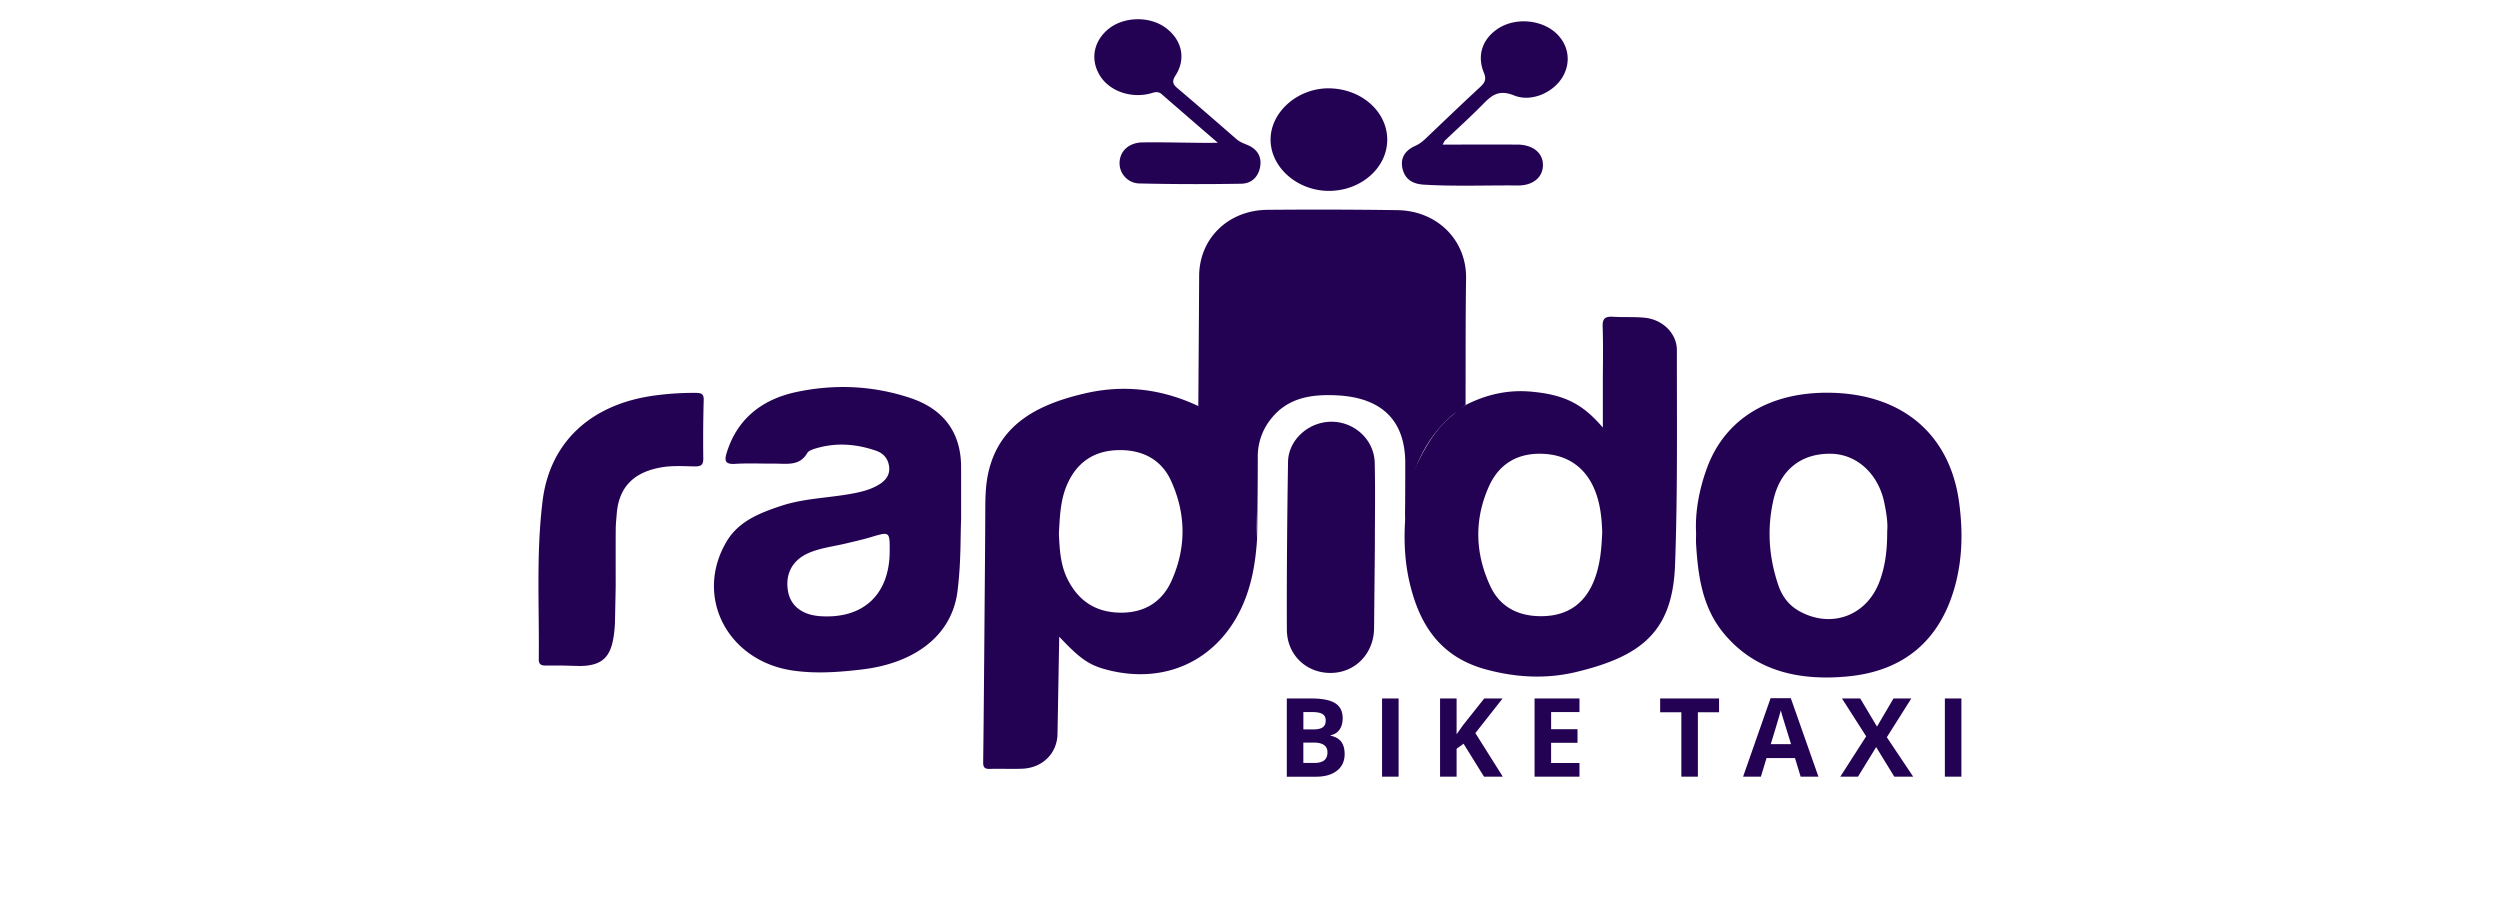
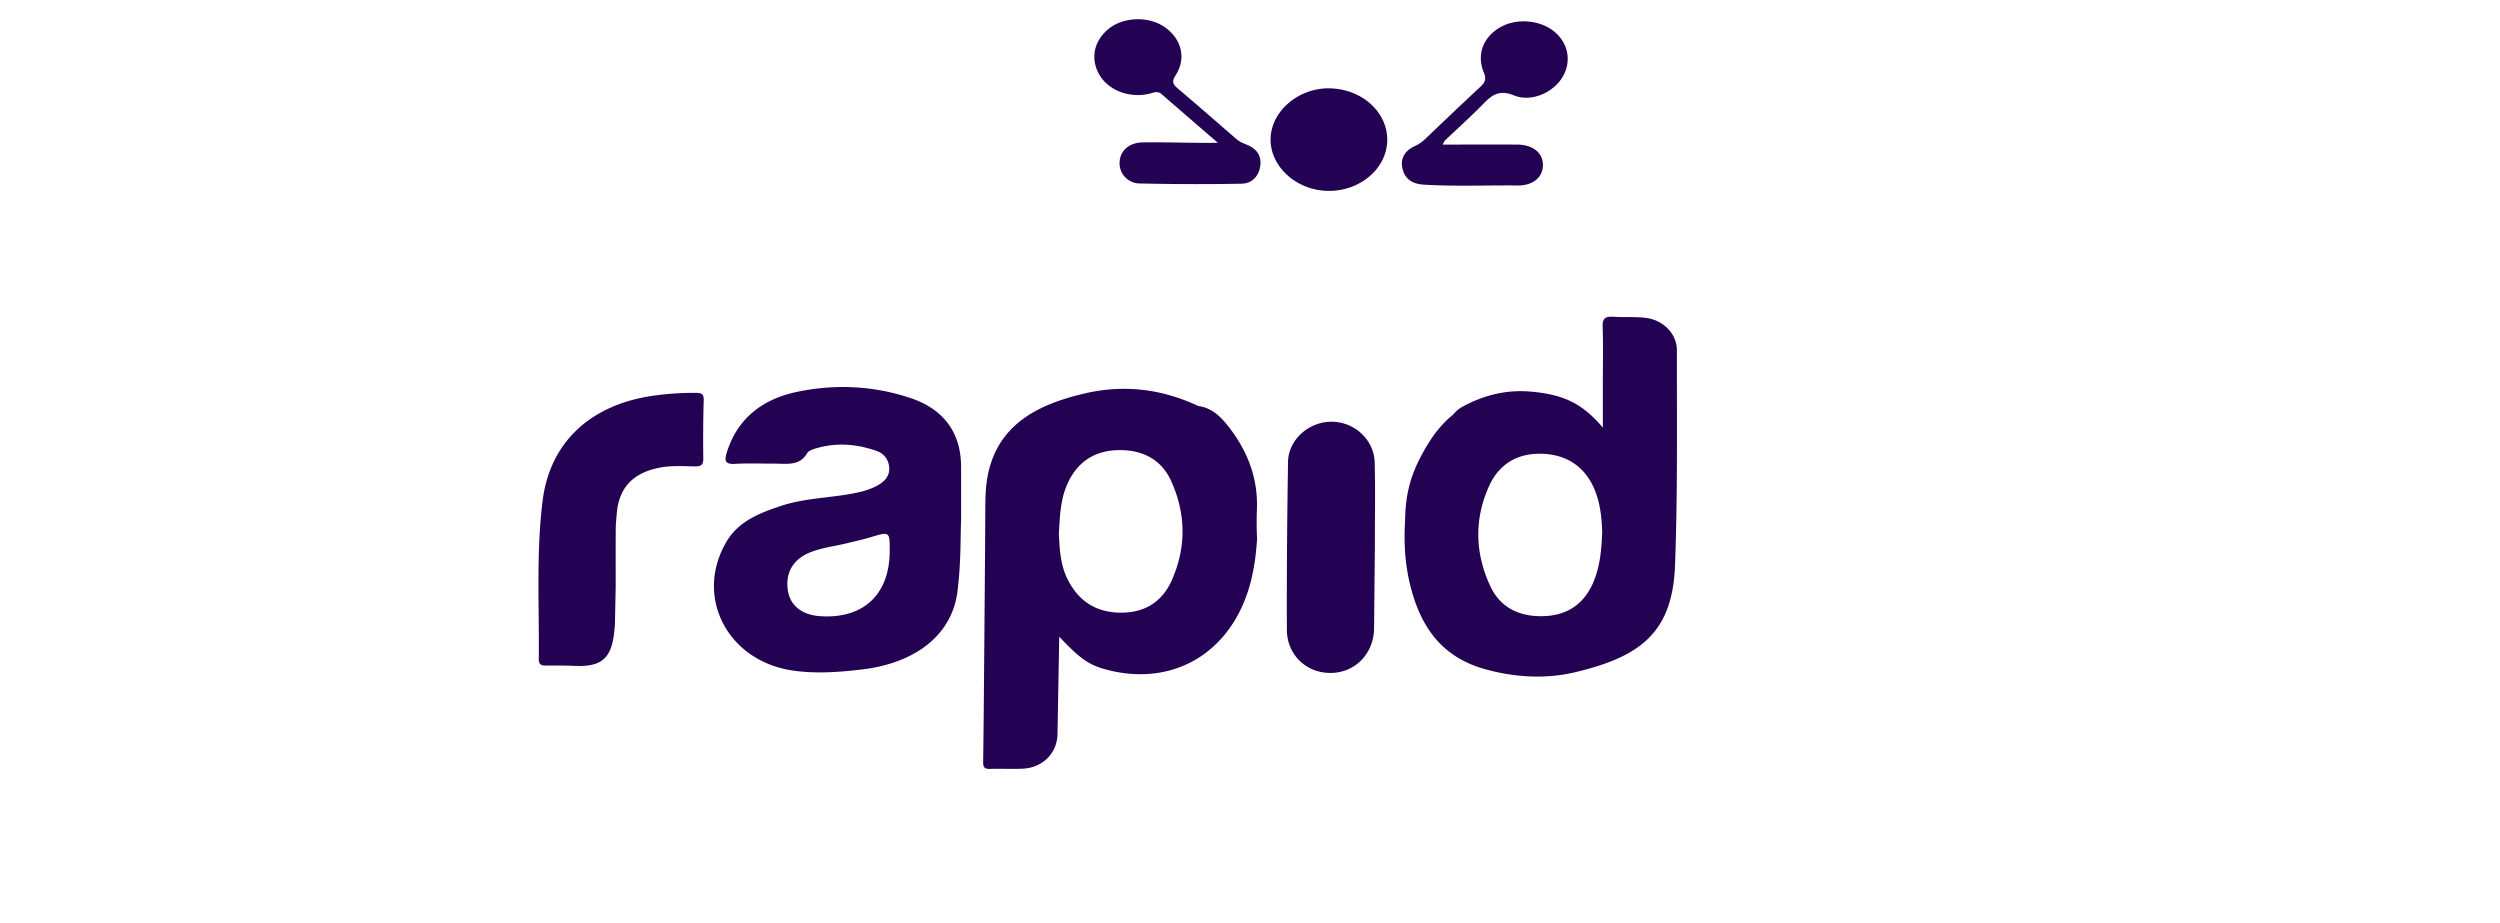
<svg xmlns="http://www.w3.org/2000/svg" width="130" height="48" viewBox="0 0 130 48" fill="none">
  <path d="M31.977 32.427c-.093 1.547-.438 2.205-1.862 2.205-1.05-.027-.667-.027-1.717-.023-.265.001-.384-.056-.381-.335.029-2.742-.14-5.495.197-8.221.383-3.108 2.561-5.055 5.855-5.49.702-.093 1.403-.14 2.112-.133.28.004.42.048.412.366a73.756 73.756 0 00-.022 3.048c.004.328-.115.414-.443.41-.597-.012-1.194-.053-1.793.058-1.407.26-2.16 1.043-2.265 2.41-.02.264-.05.527-.052.79-.006.997-.002 1.993-.002 2.99M71.452 32.66c-.01 1.331-.986 2.33-2.263 2.333-1.262.004-2.267-.939-2.272-2.25-.012-2.906.016-5.812.06-8.718.017-1.15 1.063-2.087 2.243-2.095 1.204-.009 2.236.928 2.265 2.131.035 1.463.008 2.927.008 4.39M63.331 7.428c-1.072-.926-2.001-1.729-2.928-2.534-.222-.193-.439-.063-.663-.013-1.025.227-2.087-.18-2.561-.976-.484-.814-.315-1.744.434-2.376.786-.665 2.138-.709 2.981-.098.858.621 1.1 1.608.535 2.49-.214.333-.132.472.127.69 1.024.865 2.031 1.748 3.043 2.625.161.14.353.215.552.295.508.206.764.594.68 1.12-.081.522-.433.892-.98.902-1.757.031-3.517.027-5.275-.013a1.052 1.052 0 01-1.058-1.097c.02-.592.49-1.028 1.194-1.038 1.007-.014 2.015.013 3.023.022.234.003.468 0 .896 0zM75.02 7.518c1.342 0 2.606-.003 3.87 0 .823.003 1.351.432 1.343 1.078-.008.624-.52 1.057-1.308 1.049-1.63-.016-3.26.055-4.889-.043-.602-.037-.981-.295-1.106-.835-.127-.548.137-.948.663-1.182.2-.089.362-.21.515-.356.955-.908 1.905-1.82 2.872-2.715.243-.225.319-.402.182-.732-.384-.928-.054-1.813.803-2.336.878-.534 2.17-.42 2.925.255.675.606.823 1.515.371 2.291-.467.805-1.615 1.343-2.533.97-.777-.314-1.148-.02-1.605.447-.642.656-1.328 1.272-1.994 1.907-.025.026-.036.067-.11.202zM72.136 7.283c-.01 1.454-1.375 2.643-3.031 2.643-1.639 0-3.027-1.215-3.035-2.655-.007-1.458 1.433-2.712 3.077-2.677 1.674.036 3 1.228 2.99 2.689zM55.08 33.109c1.123 1.19 1.572 1.493 2.572 1.742 2.935.729 5.574-.49 6.864-3.16.562-1.166.77-2.4.852-3.664a17.211 17.211 0 01-.007-1.564c.055-1.605-.488-3.02-1.486-4.29-.398-.505-.85-.965-1.566-1.06-1.875-.882-3.837-1.13-5.872-.661-2.411.556-4.476 1.57-5.046 4.138-.142.639-.154 1.283-.156 1.937-.008 2.135-.03 4.27-.046 6.405-.019 2.236-.035 4.472-.064 6.708-.003.27.083.353.363.343.557-.018 1.116.013 1.673-.01 1.062-.044 1.822-.812 1.83-1.83m5.928-7.939c-.486 1.08-1.387 1.67-2.668 1.654-1.325-.016-2.204-.658-2.749-1.763-.37-.754-.401-1.567-.44-2.342.052-.884.073-1.735.421-2.541.486-1.128 1.36-1.769 2.637-1.805 1.261-.036 2.265.471 2.778 1.6.781 1.718.795 3.477.021 5.197zM87.198 18.207c.001-.863-.732-1.582-1.646-1.682-.551-.06-1.113-.017-1.669-.053-.41-.026-.559.088-.545.505.034 1.016.01 2.034.01 3.052v2.204c-1.017-1.182-1.925-1.708-3.739-1.868-1.212-.108-2.336.154-3.398.698-.537.278-.49.366-.711.55-.75.623-1.239 1.393-1.674 2.24-.548 1.07-.746 2.045-.76 3.2-.067 1.08-.017 2.16.227 3.216.497 2.139 1.534 3.866 3.942 4.532 1.559.43 3.14.52 4.7.149 3.44-.82 5.042-2.118 5.168-5.578.137-3.719.092-7.443.095-11.165zm-4.327 12.03c-.457 1.106-1.296 1.75-2.564 1.801-1.267.05-2.278-.422-2.805-1.546-.8-1.709-.852-3.47-.08-5.194.511-1.144 1.46-1.763 2.832-1.699 1.275.06 2.214.719 2.689 1.92.273.692.35 1.417.372 2.172-.036.851-.104 1.72-.444 2.545zM49.977 24.282c-.002-1.757-.878-2.994-2.62-3.58-1.944-.652-3.954-.743-5.952-.316-1.817.39-3.092 1.426-3.624 3.183-.122.404-.06.584.45.552.684-.043 1.372-.008 2.058-.012.624-.004 1.29.139 1.686-.549.076-.133.316-.205.496-.257 1.044-.3 2.075-.214 3.088.136.398.138.622.424.675.82.053.41-.157.708-.499.922-.492.308-1.056.426-1.629.523-1.156.195-2.346.226-3.469.595-1.123.371-2.22.8-2.846 1.847-1.711 2.863.03 6.234 3.445 6.724 1.205.173 2.402.082 3.589-.058 2.708-.32 4.68-1.74 4.966-4.08.187-1.526.145-2.674.187-3.771l-.001-2.679zm-3.713 4.383c-.008 2.248-1.37 3.524-3.603 3.377-.946-.062-1.553-.533-1.686-1.306-.155-.905.24-1.622 1.084-1.984.61-.262 1.272-.335 1.912-.488.435-.103.872-.201 1.299-.328 1-.3.997-.306.994.729z" fill="#240253" />
-   <path d="M76.21 21.06c-1.985 1.357-2.867 3.268-3.078 5.515-.015.16-.045.319-.068.477.003-.995.01-1.988.009-2.982-.006-2.24-1.255-3.417-3.622-3.515-1.336-.056-2.517.154-3.364 1.233a3.112 3.112 0 00-.683 1.987c.002 1.42-.02 2.84-.031 4.257-.034-1.315-.07-2.62-.565-3.878-.5-1.27-1.236-2.341-2.496-3.038.016-2.258.033-4.515.044-6.773.01-1.935 1.503-3.412 3.545-3.432a288.85 288.85 0 016.758.017c2.093.029 3.605 1.574 3.577 3.542-.032 2.197-.02 4.394-.027 6.59zM101.878 26.15c-.465-3.517-2.895-5.631-6.619-5.725-3.187-.08-5.543 1.32-6.493 3.905-.41 1.117-.624 2.278-.57 3.368 0 .265-.009.428 0 .59.1 1.637.319 3.268 1.409 4.607 1.645 2.02 3.972 2.522 6.496 2.277 2.924-.285 4.739-1.885 5.518-4.553.43-1.47.459-2.96.259-4.47zm-3.744 1.472c.004.97-.097 1.818-.403 2.628-.67 1.773-2.492 2.441-4.14 1.545-.572-.311-.922-.789-1.117-1.363-.497-1.459-.597-2.95-.253-4.448.362-1.576 1.468-2.423 3.012-2.388 1.34.031 2.45 1.056 2.754 2.56.106.518.189 1.043.147 1.466zM66.914 36.32h1.262c.576 0 .993.082 1.253.247.26.164.39.425.39.783 0 .243-.057.443-.17.598a.681.681 0 01-.454.28v.029c.258.057.443.165.556.323.114.157.17.367.17.63 0 .37-.133.66-.4.867-.267.208-.63.312-1.09.312h-1.517V36.32zm.86 1.61h.5c.232 0 .401-.035.506-.108.104-.072.157-.192.157-.359 0-.156-.057-.267-.17-.335-.114-.068-.294-.101-.54-.101h-.452v.904h-.001zm0 .684v1.06h.56c.237 0 .411-.045.524-.136.113-.09.17-.23.17-.417 0-.337-.24-.507-.722-.507h-.532zM71.867 40.387V36.32h.86v4.067h-.86zM78.146 40.387h-.977l-1.063-1.713-.363.261v1.452h-.86V36.32h.86v1.861l.339-.478 1.098-1.382h.954l-1.415 1.8 1.427 2.266zM82.133 40.387h-2.336V36.32h2.336v.707h-1.475v.893h1.373v.706h-1.374v1.05h1.476v.711zM88.29 40.386h-.86v-3.348h-1.102v-.718h3.063v.718H88.29v3.348h.002zM93.634 40.388l-.294-.968H91.86l-.294.968h-.926l1.431-4.083h1.051l1.437 4.083h-.926zm-.499-1.691c-.271-.877-.425-1.373-.459-1.489a4.25 4.25 0 01-.073-.272c-.061.237-.236.824-.524 1.76h1.056zM99.486 40.386h-.983l-.943-1.538-.944 1.538h-.92l1.345-2.097-1.26-1.969h.95l.873 1.463.857-1.463h.927l-1.273 2.017 1.37 2.05zM101.133 40.387V36.32h.86v4.067h-.86z" fill="#240253" />
</svg>